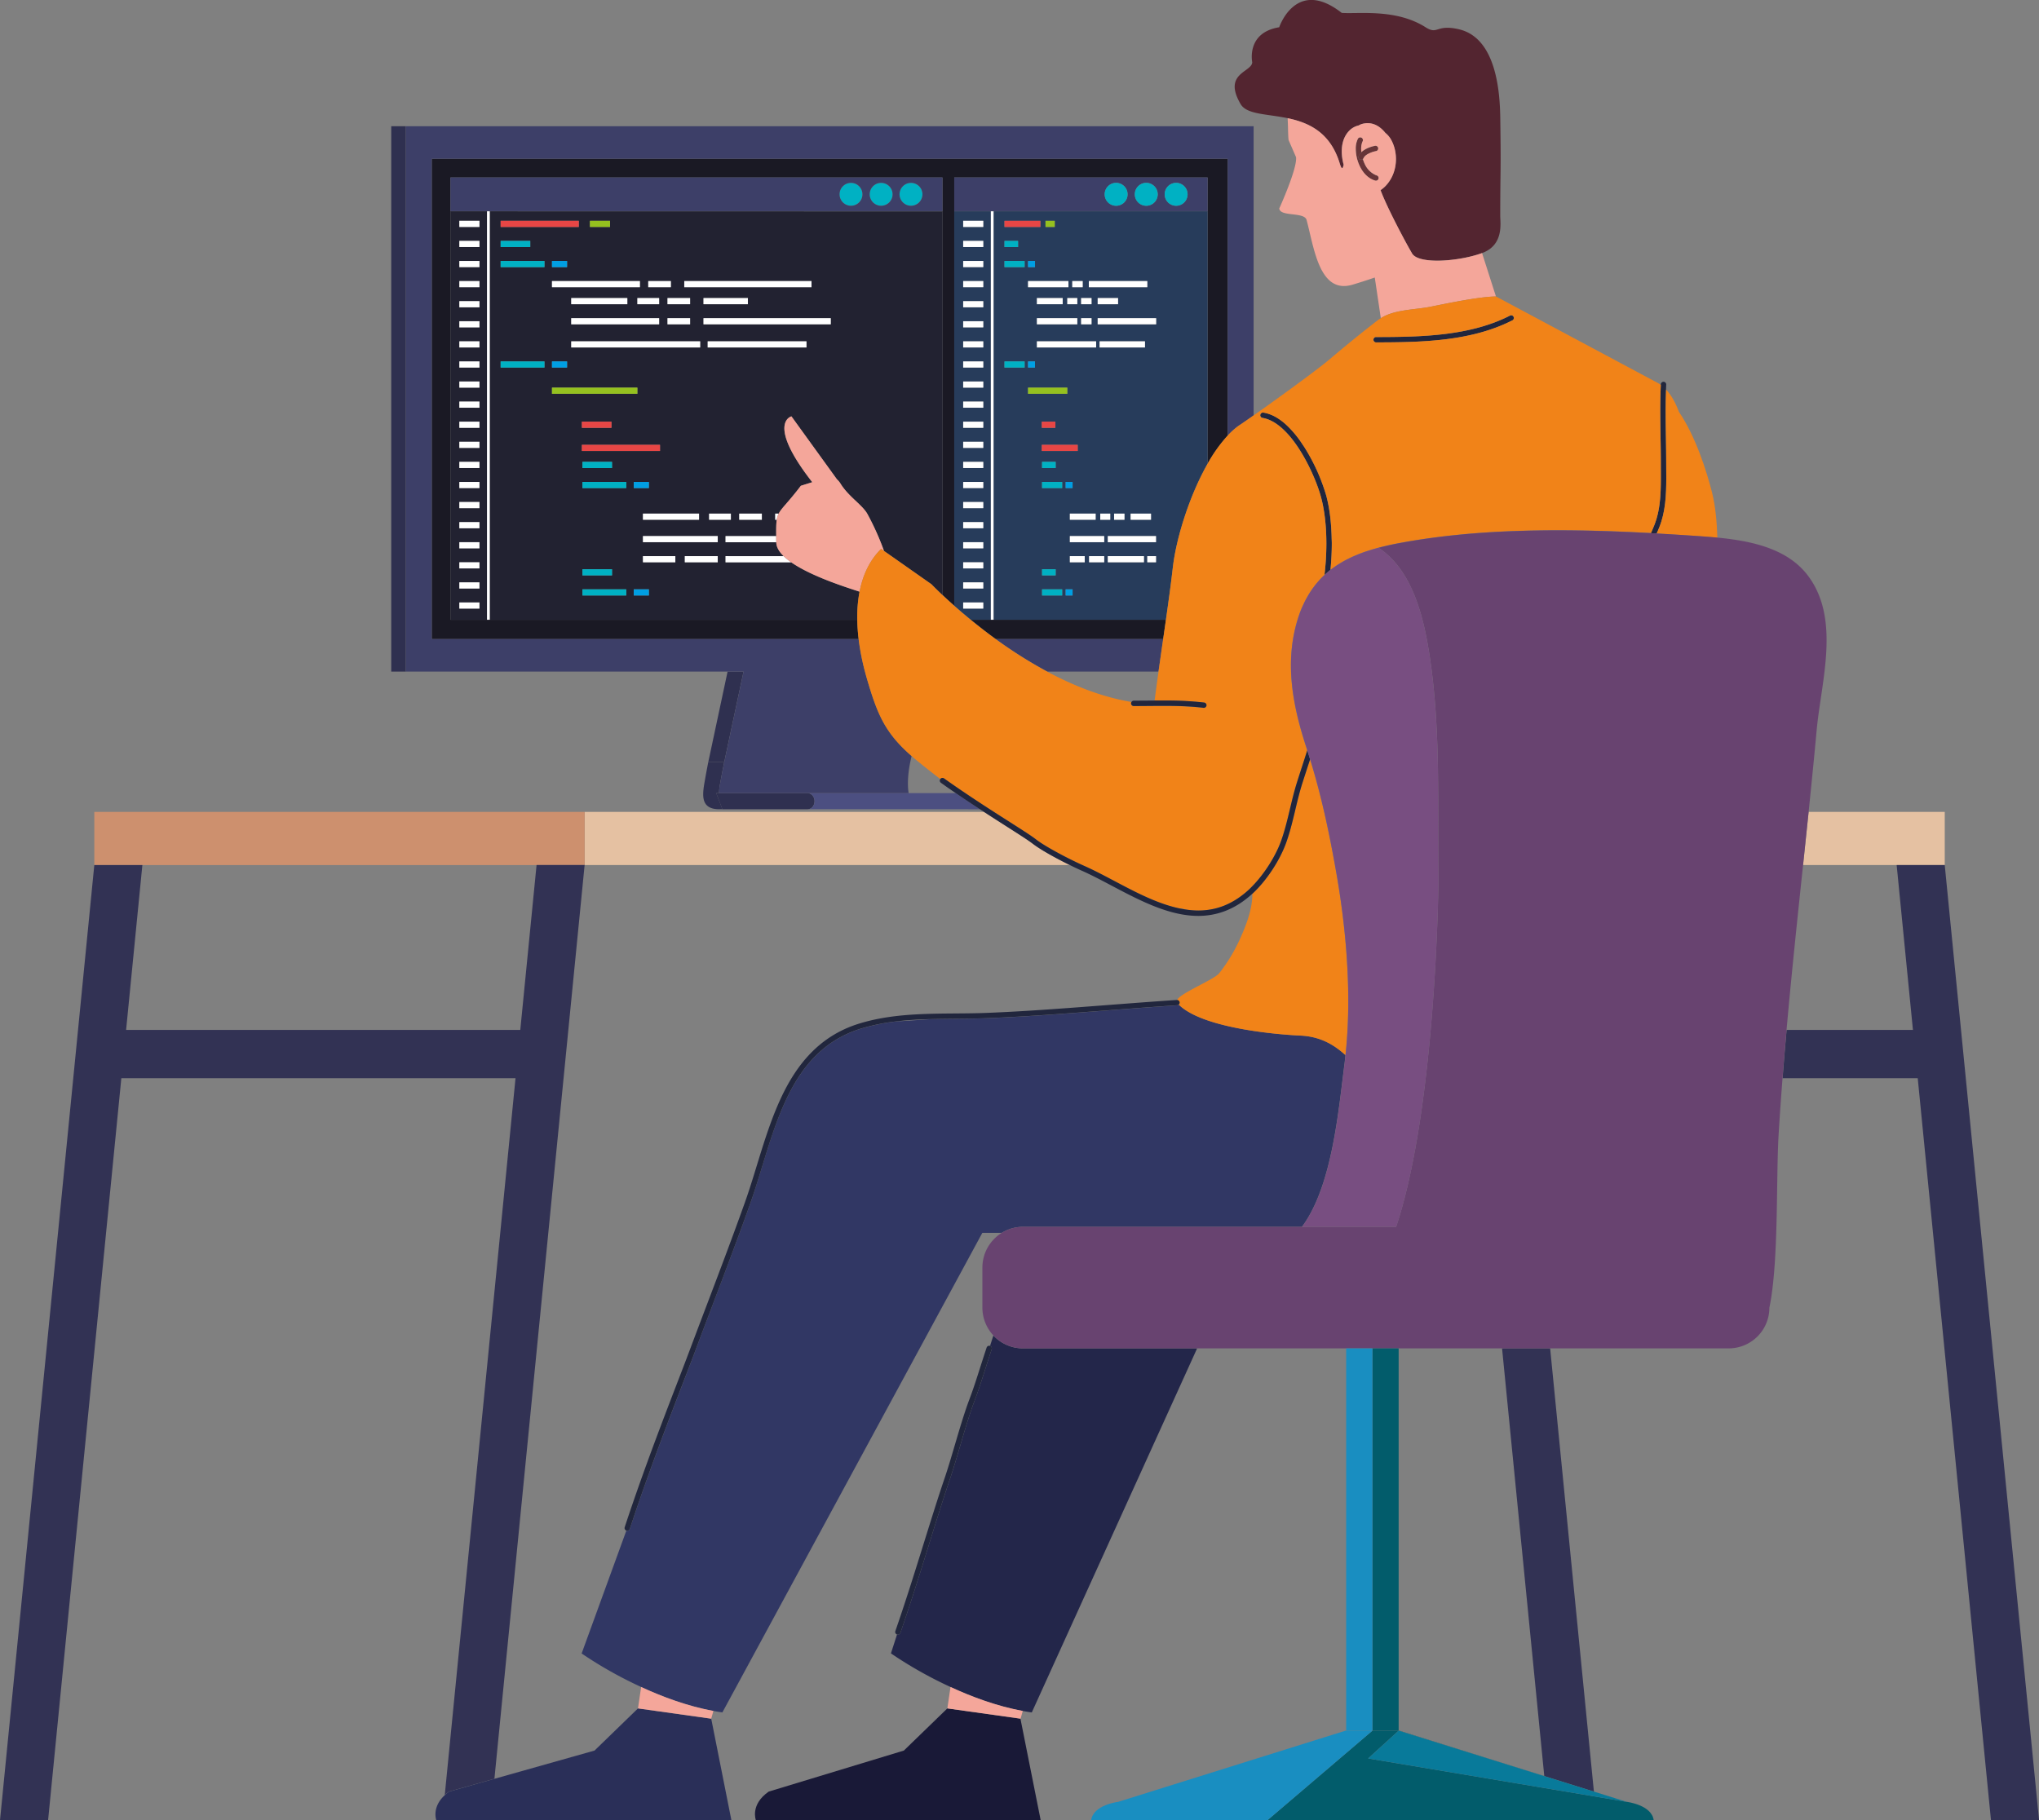
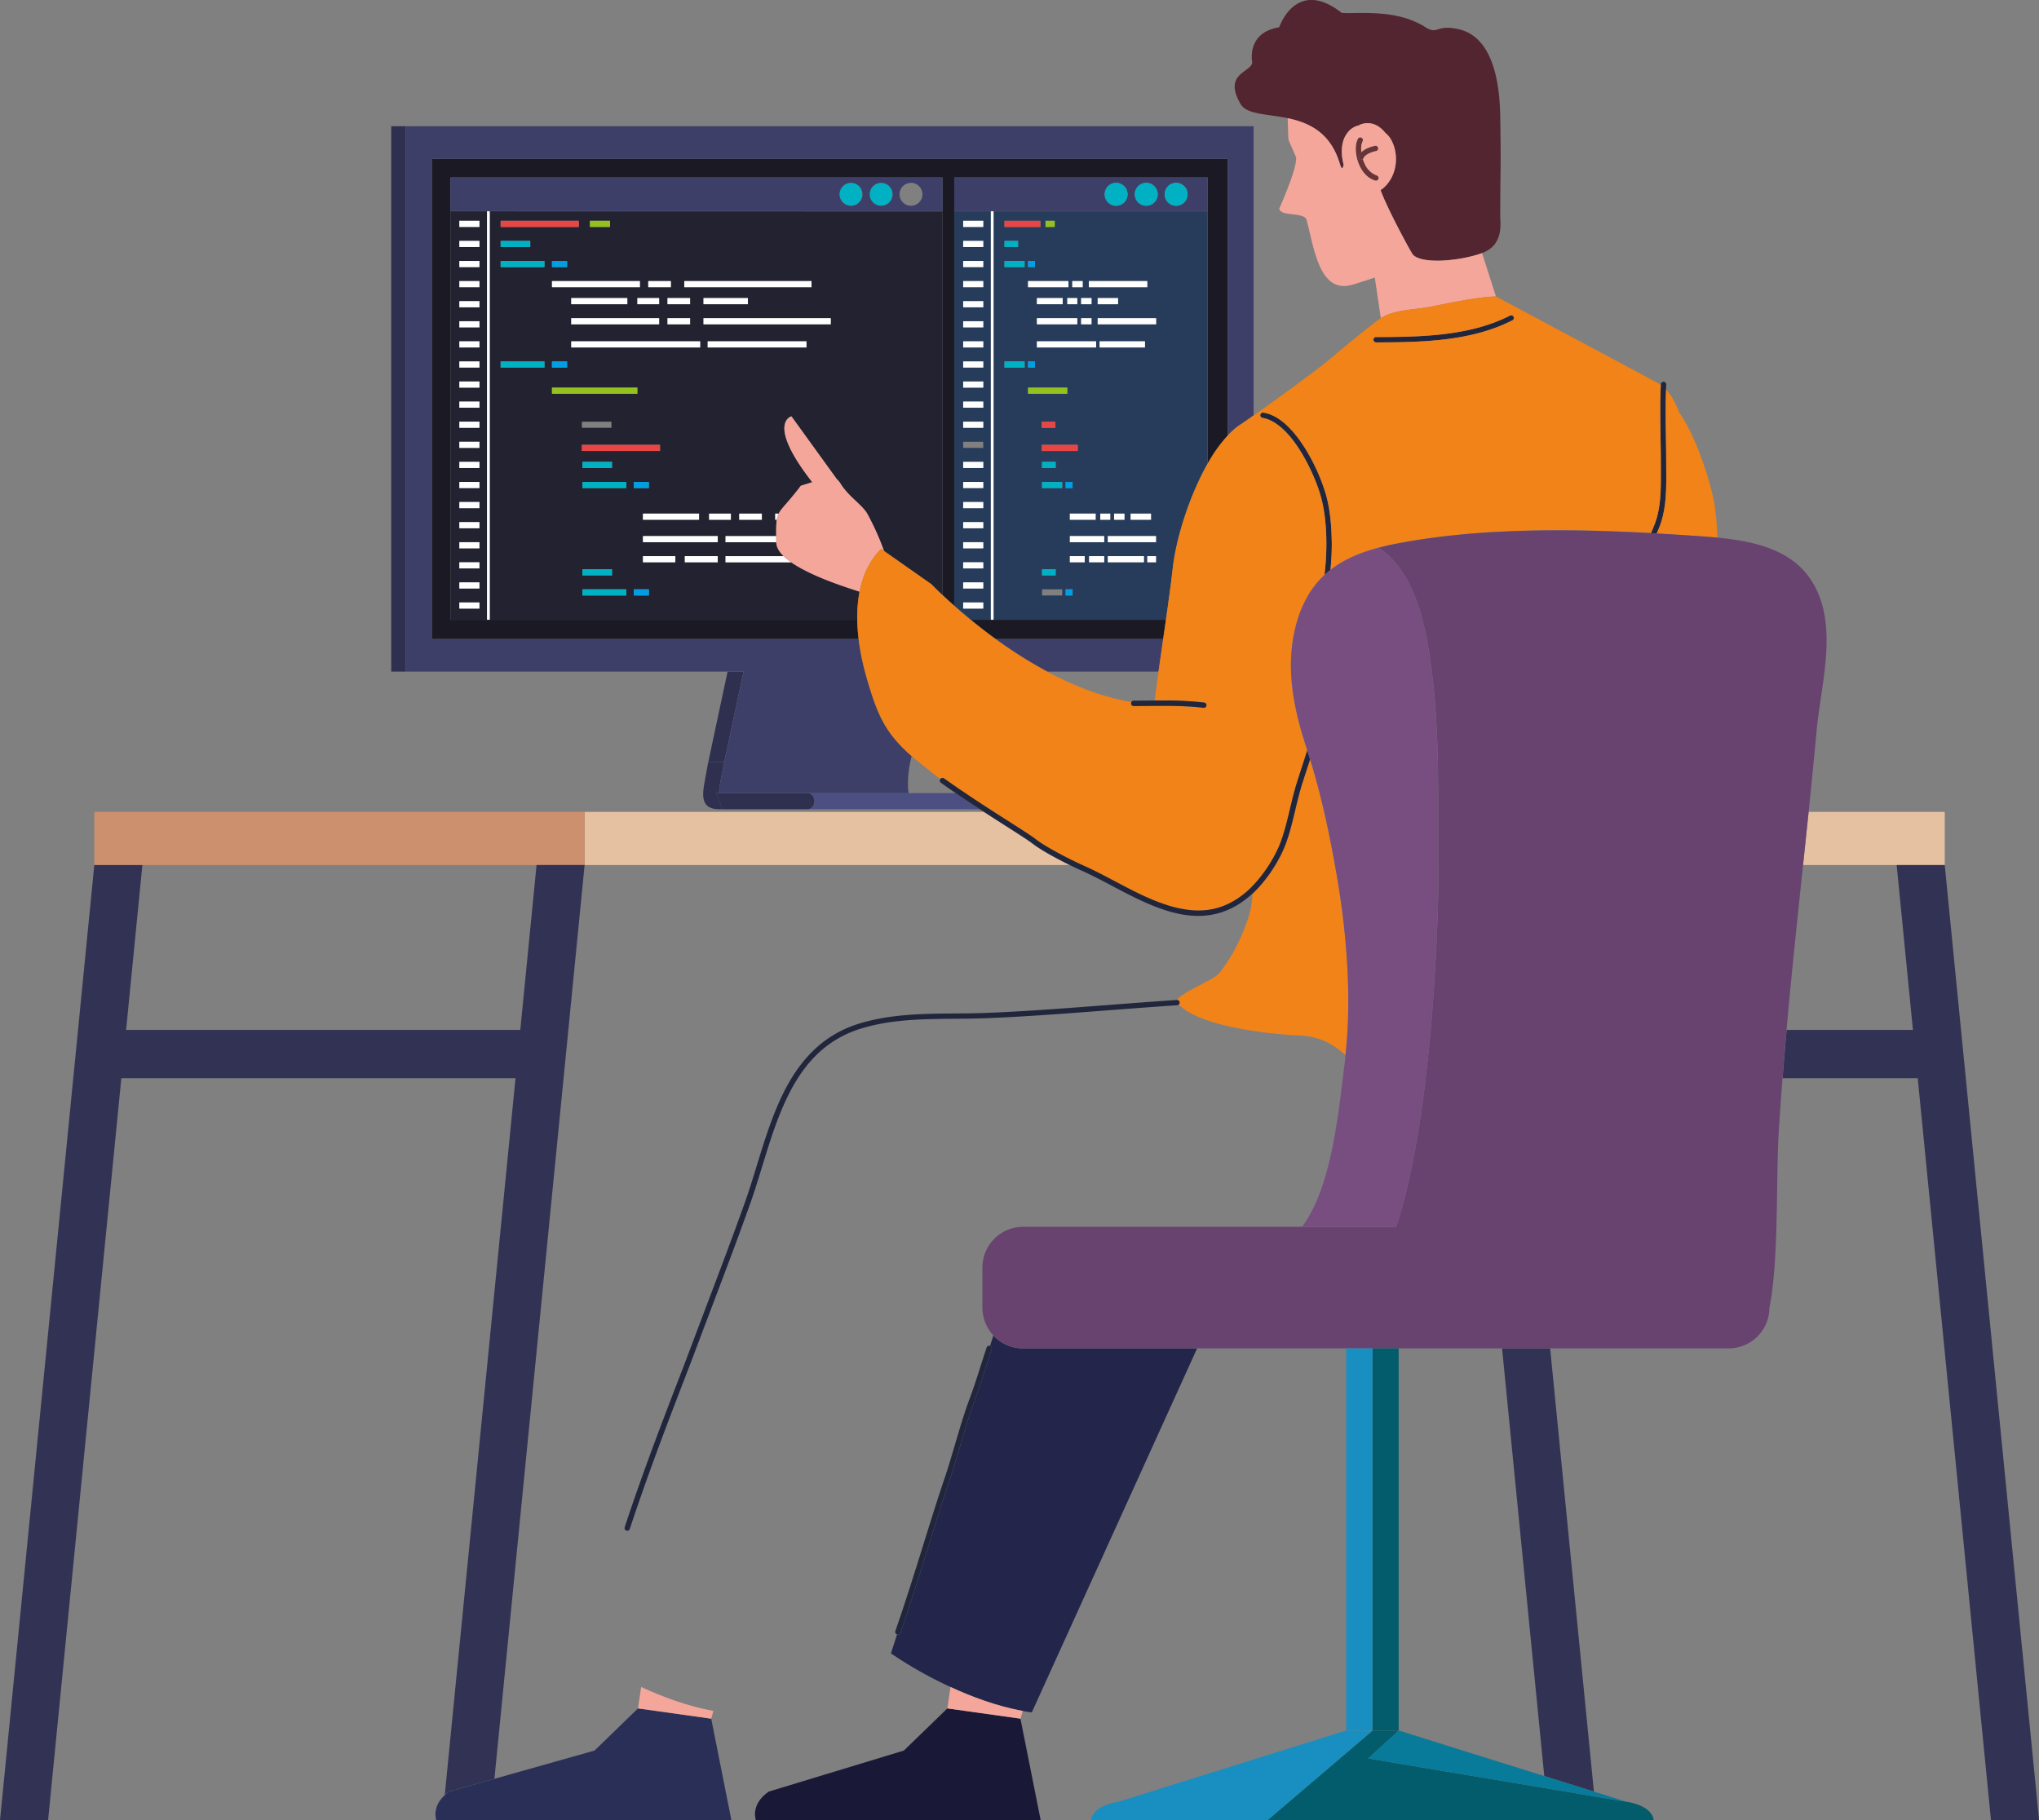
<svg xmlns="http://www.w3.org/2000/svg" viewBox="0 0 1711.1 1527.91">
  <rect x="0" y="0" width="1711.1" height="1527.91" fill="#808080" stroke="none" />
  <defs>
    <style>.cls-1{fill:none;}.cls-2{fill:#2f3050;}.cls-3{fill:#1a1924;}.cls-4{fill:#4c4f81;}.cls-5{fill:#222231;}.cls-6{fill:#fff;}.cls-7{fill:#00b1c3;}.cls-8{fill:#e74645;}.cls-9{fill:#009fe3;}.cls-10{fill:#95c11f;}.cls-11{fill:#273c5b;}.cls-12{fill:#3d3f68;}.cls-13{fill:#e5c1a2;}.cls-14{fill:#cd906e;}.cls-15{fill:#323254;}.cls-16{fill:#191937;}.cls-17{fill:#23264a;}.cls-18{fill:#2a2f58;}.cls-19{fill:#313764;}.cls-20{fill:#532530;}.cls-21{fill:#673438;}.cls-22{fill:#21263d;}.cls-23{fill:#f4a69a;}.cls-24{fill:#f18318;}.cls-25{fill:#684370;}.cls-26{fill:#784e81;}.cls-27{fill:#025c6b;}.cls-28{fill:#198ec1;}.cls-29{fill:#087a9a;}</style>
  </defs>
  <g id="Layer_2" data-name="Layer 2">
    <g id="Capa_1" data-name="Capa 1">
      <path class="cls-1" d="M755.82,857.15l24.45-1.63c-8.85.25-17.67.73-26.37,1.69C754.55,857.2,755.16,857.15,755.82,857.15Z" />
      <path class="cls-1" d="M1513.11,726.11c-4.86,46.11-9.75,92.2-13.86,138.37h106l-13.66-138.37Z" />
      <polygon class="cls-1" points="1174.27 1452.7 1295.94 1490.79 1260.51 1131.8 1173.73 1131.8 1173.73 1452.7 1174.27 1452.7" />
      <polygon class="cls-1" points="105.83 864.48 436.63 864.48 450.28 726.12 119.48 726.12 105.83 864.48" />
      <path class="cls-1" d="M524.21,1281.9c19.58-59.45,43.15-118,54-147.12,15.69-41.93,32-83.76,47-125.86,9.75-27.31,17.08-59.43,30.2-87.41s32.22-52,65.4-62.28c34.42-10.67,71.37-7.71,106.09-9,47.71-1.76,104.58-7.13,160.6-10.88.05,0,.08,0,.13,0,3.45-6.19,31.18-17.07,35.48-22.49a138.33,138.33,0,0,0,17.27-28.45c5.15-11.3,10.7-25.31,10.52-38.22-14.59,13.4-30,18.61-45.39,18.59-17.18,0-34.22-6.31-50.68-14.16s-32.38-17.3-47.15-23.84c-2.71-1.19-6.16-2.82-9.92-4.68H490.63l-75.7,767,84-23.71L535.39,1434l2.65-18a346.08,346.08,0,0,1-50-28.21l37.51-103.09A2.26,2.26,0,0,1,524.21,1281.9Z" />
      <path class="cls-1" d="M951.44,588.17c5.74,0,11.61-.06,17.46-.11q1.59-12.25,3.3-24.35H878.82c21.91,11.76,46,21.38,70.77,25.49A2.2,2.2,0,0,1,951.44,588.17Z" />
      <path class="cls-1" d="M765,634.52l-1.12,5.22s-3.27,14.49-1.34,26H802c-4.13-2.83-8.3-5.73-12.44-8.68a2.25,2.25,0,0,1-.53-3.15s0,0,.06-.06c-7.08-5.39-14-10.89-20.84-16.51C767.13,636.38,766.06,635.45,765,634.52Z" />
      <path class="cls-1" d="M988.82,762.27c2.22.5,4.44.89,6.65,1.21-1.08-.27-2.13-.57-3.15-.92C991.15,762.49,990,762.42,988.82,762.27Z" />
      <rect class="cls-2" x="328.32" y="105.94" width="12.25" height="457.77" />
      <path class="cls-3" d="M978.43,520.2H814.6c6.28,5.16,13.33,10.65,21,16.22H976.11C976.9,530.93,977.67,525.54,978.43,520.2Z" />
      <path class="cls-3" d="M411,520.2H378V177.38H790.9v322c2.74,2.59,6.06,5.63,9.88,9V177.38h212.63V389.22a124.4,124.4,0,0,1,16.91-23.69V133.24h-668V536.42H720.57a157,157,0,0,1-1.14-16.22ZM800.78,149h212.63v28.29H800.78ZM378,149H790.9v28.29H378Z" />
      <polygon class="cls-2" points="623.97 563.71 610.58 563.71 594.36 639.74 607.75 639.74 623.97 563.71" />
      <path class="cls-2" d="M603.42,665.74a39.57,39.57,0,0,1,.58-6.24c1.4-8.13,3.75-19.76,3.75-19.76H594.36s-1.5,7.64-2.69,14.42c-2.06,11.78-4.84,25.1,12,25.1h2.56l-5.14-13.52Z" />
      <path class="cls-2" d="M683.57,672.5c0-3.74-2.57-6.76-5.74-6.76H601.05l5.14,13.52h71.64C681,679.26,683.57,676.24,683.57,672.5Z" />
      <path class="cls-4" d="M762.53,665.74h-84.7c3.17,0,5.74,3,5.74,6.76s-2.57,6.76-5.74,6.76H822.31C815.8,675,809,670.49,802,665.74Z" />
      <path class="cls-5" d="M411,177.38V520.2H719.43a114.26,114.26,0,0,1,1.89-23.56C712.64,493.71,681.6,484.29,664,472H608.87v-5.16h48.74c-3.78-3.68-6.11-7.55-6.17-11.55v-.15H608.87V450h42.51c-.07-6.45,0-10.57.46-13.7h-1.28v-5.15h2.91c2.46-4.79,7.68-9,18.6-23.35l9.58-3c-39-49.87-17.49-55.26-17.49-55.26l38.15,52.78a17.48,17.48,0,0,1,3.29,4.08c6.85,10.8,18.08,17.47,22.28,25a222.58,222.58,0,0,1,13.91,31l39.88,28s3.3,3.46,9.23,9.05v-322Zm163.26,58.55H681v5.14H574.22Zm53.39,14.27v5.16H590.37V250.2ZM539.56,431.11h47.07v5.15H539.56Zm-7.7-21.43v-5.15h12.65v5.15Zm21.28-142.61v5.15H479.37v-5.15Zm-73.77-11.71V250.2h47.08v5.16Zm55.5,0V250.2h18.27v5.16Zm52.7,31.14v5.15H479.37V286.5Zm-8.44-19.43v5.15h-19v-5.15Zm-19-11.71V250.2h19v5.16ZM544,235.93h19v5.14H544Zm-7,5.14H463.21v-5.14H537Zm-61.11,62.3v5.15H463.21v-5.15Zm-12.66-79.16v-5.15h12.66v5.15Zm31.85-38.87h16.87v5.15H495.06Zm-74.93,0H485.7v5.15H420.13Zm0,16.86H445v5.15H420.13ZM456.9,308.52H420.13v-5.15H456.9Zm0-84.31H420.13v-5.15H456.9Zm6.31,101.16h71.66v5.16H463.21Zm49.91,28.57v5.16H488.31v-5.16Zm-24.81,19.44h65.56v5.15H488.31Zm25.28,14.29v5.15H488.78v-5.15Zm-24.81,90.15h24.81V483H488.78Zm36.76,22H488.78v-5.15h36.76Zm0-90.15H488.78v-5.15h36.76Zm19,90.15H531.86v-5.15h12.65ZM566.73,472H539.56v-5.16h27.17Zm35.59,0H574.69v-5.16h27.63Zm0-16.86H539.56V450h62.76Zm11-18.85H595.07v-5.15h18.26Zm26,0h-19v-5.15h19Zm37.46-144.61h-82.9V286.5h82.9Zm20.38-19.43H590.37v-5.15H697.16Z" />
      <path class="cls-5" d="M378,177.38V520.2H408.7V177.38Zm24.37,333.46H385.48v-5.15h16.86Zm0-16.86H385.48v-5.15h16.86Zm0-16.86H385.48V472h16.86Zm0-16.86H385.48v-5.15h16.86Zm0-16.86H385.48v-5.15h16.86Zm0-16.86H385.48v-5.16h16.86Zm0-16.86H385.48v-5.15h16.86Zm0-16.86H385.48v-5.15h16.86Zm0-16.86H385.48v-5.15h16.86Zm0-16.86H385.48v-5.16h16.86Zm0-16.86H385.48v-5.16h16.86Zm0-16.87H385.48v-5.15h16.86Zm0-16.85H385.48v-5.15h16.86Zm0-16.87H385.48V286.5h16.86Zm0-16.86H385.48v-5.15h16.86Zm0-16.86H385.48v-5.14h16.86Zm0-16.86H385.48v-5.14h16.86Zm0-16.86H385.48v-5.15h16.86Zm0-16.86H385.48V202.2h16.86Zm0-16.86H385.48v-5.15h16.86Z" />
      <rect class="cls-6" x="408.7" y="177.38" width="2.26" height="342.83" />
      <path class="cls-7" d="M714.11,153.49a9.61,9.61,0,1,0,9.6,9.6A9.6,9.6,0,0,0,714.11,153.49Z" />
      <path class="cls-7" d="M739.4,153.49a9.61,9.61,0,1,0,9.61,9.6A9.6,9.6,0,0,0,739.4,153.49Z" />
-       <path class="cls-7" d="M764.46,153.49a9.61,9.61,0,1,0,9.61,9.6A9.6,9.6,0,0,0,764.46,153.49Z" />
      <rect class="cls-6" x="385.48" y="185.34" width="16.86" height="5.15" />
      <rect class="cls-6" x="385.48" y="202.2" width="16.86" height="5.15" />
      <rect class="cls-6" x="385.48" y="219.06" width="16.86" height="5.15" />
      <rect class="cls-6" x="385.48" y="235.93" width="16.86" height="5.14" />
      <rect class="cls-6" x="385.48" y="252.79" width="16.86" height="5.15" />
      <rect class="cls-6" x="385.48" y="269.64" width="16.86" height="5.15" />
      <rect class="cls-6" x="385.48" y="286.5" width="16.86" height="5.15" />
      <rect class="cls-6" x="385.48" y="303.37" width="16.86" height="5.15" />
      <rect class="cls-6" x="385.48" y="320.22" width="16.86" height="5.15" />
      <rect class="cls-6" x="385.48" y="337.08" width="16.86" height="5.15" />
      <rect class="cls-6" x="385.48" y="353.94" width="16.86" height="5.15" />
      <rect class="cls-6" x="385.48" y="370.81" width="16.86" height="5.15" />
      <rect class="cls-6" x="385.48" y="387.67" width="16.86" height="5.16" />
      <rect class="cls-6" x="385.48" y="404.53" width="16.86" height="5.15" />
      <rect class="cls-6" x="385.48" y="421.38" width="16.86" height="5.15" />
      <rect class="cls-6" x="385.48" y="438.25" width="16.86" height="5.16" />
      <rect class="cls-6" x="385.48" y="455.11" width="16.86" height="5.15" />
      <rect class="cls-6" x="385.48" y="471.97" width="16.86" height="5.15" />
      <rect class="cls-6" x="385.48" y="488.83" width="16.86" height="5.16" />
      <rect class="cls-6" x="385.48" y="505.69" width="16.86" height="5.15" />
      <rect class="cls-8" x="420.13" y="185.34" width="65.57" height="5.15" />
      <rect class="cls-8" x="488.31" y="373.38" width="65.56" height="5.15" />
-       <rect class="cls-8" x="488.31" y="353.94" width="24.82" height="5.15" />
      <rect class="cls-7" x="420.13" y="202.2" width="24.83" height="5.15" />
      <rect class="cls-7" x="420.13" y="219.06" width="36.77" height="5.15" />
      <rect class="cls-9" x="463.21" y="219.06" width="12.65" height="5.15" />
      <rect class="cls-7" x="488.78" y="387.67" width="24.82" height="5.16" />
      <rect class="cls-7" x="488.78" y="404.53" width="36.76" height="5.15" />
      <rect class="cls-9" x="531.86" y="404.53" width="12.65" height="5.15" />
      <rect class="cls-7" x="488.78" y="477.82" width="24.82" height="5.15" />
      <rect class="cls-7" x="488.78" y="494.68" width="36.76" height="5.15" />
      <rect class="cls-9" x="531.86" y="494.68" width="12.65" height="5.15" />
      <rect class="cls-7" x="420.13" y="303.37" width="36.77" height="5.15" />
      <rect class="cls-9" x="463.21" y="303.37" width="12.65" height="5.15" />
      <rect class="cls-10" x="495.06" y="185.34" width="16.87" height="5.15" />
      <rect class="cls-10" x="463.21" y="325.37" width="71.66" height="5.16" />
      <rect class="cls-6" x="463.21" y="235.93" width="73.77" height="5.14" />
      <rect class="cls-6" x="574.22" y="235.93" width="106.79" height="5.14" />
      <rect class="cls-6" x="544.01" y="235.93" width="18.96" height="5.14" />
      <rect class="cls-6" x="479.37" y="267.07" width="73.77" height="5.15" />
      <rect class="cls-6" x="590.37" y="267.07" width="106.79" height="5.15" />
      <rect class="cls-6" x="560.16" y="267.07" width="18.96" height="5.15" />
      <rect class="cls-6" x="479.37" y="250.2" width="47.07" height="5.15" />
      <rect class="cls-6" x="534.87" y="250.2" width="18.27" height="5.15" />
      <rect class="cls-6" x="590.37" y="250.2" width="37.23" height="5.15" />
      <rect class="cls-6" x="560.16" y="250.2" width="18.96" height="5.15" />
      <rect class="cls-6" x="479.37" y="286.5" width="108.19" height="5.15" />
      <rect class="cls-6" x="593.88" y="286.5" width="82.9" height="5.15" />
      <rect class="cls-6" x="539.56" y="431.11" width="47.07" height="5.15" />
      <rect class="cls-6" x="595.07" y="431.11" width="18.26" height="5.15" />
      <path class="cls-6" d="M650.56,431.11v5.15h1.28a16.65,16.65,0,0,1,1.63-5.15Z" />
      <rect class="cls-6" x="620.36" y="431.11" width="18.97" height="5.15" />
      <rect class="cls-6" x="539.56" y="449.96" width="62.76" height="5.15" />
      <path class="cls-6" d="M608.87,450v5.15h42.57c0-1.87,0-3.58-.06-5.15Z" />
      <rect class="cls-6" x="539.56" y="466.81" width="27.17" height="5.15" />
      <rect class="cls-6" x="574.69" y="466.81" width="27.63" height="5.15" />
      <path class="cls-6" d="M608.87,466.81V472H664a49.52,49.52,0,0,1-6.34-5.16Z" />
      <path class="cls-11" d="M978.43,520.2c2.19-15.35,4.21-30.08,5.77-43.74,2.8-24.58,13.87-60.21,29.21-87.24V177.38H833.77V520.2ZM895.66,325.37v5.16H862.73v-5.16Zm-32.93-16.85v-5.15h5.82v5.15Zm41.32-41.45v5.15H870.16v-5.15Zm-33.89-11.71V250.2h21.62v5.16Zm25.5,0V250.2h8.39v5.16Zm24.2,31.14v5.15h-49.7V286.5ZM916,267.07v5.15h-8.72v-5.15Zm-8.72-11.71V250.2H916v5.16Zm-9.46,175.75h21.63v5.15H897.81Zm-3.54-21.43v-5.15h5.82v5.15Zm-8.61-55.74v5.16h-11.4v-5.16Zm-11.4,19.44h30.12v5.15H874.26Zm11.62,14.29v5.15h-11.4v-5.15Zm-11.4,90.15h11.4V483h-11.4Zm16.88,22H874.48v-5.15h16.88Zm0-90.15H874.48v-5.15h16.88Zm8.73,90.15h-5.82v-5.15h5.82ZM910.29,472H897.81v-5.16h12.48Zm16.35,0H914v-5.16h12.69Zm0-16.86H897.81V450h28.83Zm34.21-163.46H922.77V286.5h38.08Zm5.06,139.46v5.15H948.8v-5.15Zm-22.27,0v5.15h-8.71v-5.15Zm-11.94,0v5.15h-8.39v-5.15ZM960,472H929.65v-5.16H960Zm10.13,0h-7.32v-5.16h7.32Zm0-16.86H929.65V450h40.46Zm.1-182.89H921.16v-5.15h49.05Zm-49.05-16.86V250.2h17.1v5.16Zm-7.43-19.43h49.06v5.14H913.73Zm-13.89,0h8.73v5.14h-8.73Zm-3.22,5.14H862.73v-5.14h33.89Zm-33.89-16.86v-5.15h5.82v5.15Zm14.64-38.87h7.75v5.15h-7.75Zm-34.43,0h30.12v5.15H842.94Zm0,16.86h11.4v5.15h-11.4Zm0,16.86h16.89v5.15H842.94Zm0,84.31h16.89v5.15H842.94Z" />
      <path class="cls-11" d="M831.51,177.38H800.78V508.44c4.06,3.6,8.68,7.55,13.82,11.76h16.91Zm-6.37,333.46H808.29v-5.15h16.85Zm0-16.86H808.29v-5.15h16.85Zm0-16.86H808.29V472h16.85Zm0-16.86H808.29v-5.15h16.85Zm0-16.86H808.29v-5.15h16.85Zm0-16.86H808.29v-5.16h16.85Zm0-16.86H808.29v-5.15h16.85Zm0-16.86H808.29v-5.15h16.85Zm0-16.86H808.29v-5.15h16.85Zm0-16.86H808.29v-5.16h16.85Zm0-16.86H808.29v-5.16h16.85Zm0-16.87H808.29v-5.15h16.85Zm0-16.85H808.29v-5.15h16.85Zm0-16.87H808.29V286.5h16.85Zm0-16.86H808.29v-5.15h16.85Zm0-16.86H808.29v-5.14h16.85Zm0-16.86H808.29v-5.14h16.85Zm0-16.86H808.29v-5.15h16.85Zm0-16.86H808.29V202.2h16.85Zm0-16.86H808.29v-5.15h16.85Z" />
      <rect class="cls-6" x="831.51" y="177.38" width="2.26" height="342.83" />
      <path class="cls-12" d="M878.82,563.71H972.2c1.3-9.23,2.61-18.35,3.91-27.29H835.6A378.26,378.26,0,0,0,878.82,563.71Z" />
      <path class="cls-12" d="M340.79,105.94h-.21V563.71H624l-16.22,76S605.4,651.37,604,659.5a39.57,39.57,0,0,0-.58,6.24H762.53c-1.93-11.51,1.34-26,1.34-26l1.12-5.22c-22.65-19.69-28.87-35.6-37.53-65.09-.55-1.89-1.06-3.8-1.57-5.72a201.4,201.4,0,0,1-5.32-27.29H362.3V133.24h668V365.53a63.48,63.48,0,0,1,8.55-7.77c3.05-2,7.7-5.24,13.17-9.09V105.94Z" />
      <path class="cls-12" d="M378,177.24H790.9V149H378Zm386.49-23.75a9.61,9.61,0,1,1-9.6,9.6A9.61,9.61,0,0,1,764.46,153.49Zm-25.06,0a9.61,9.61,0,1,1-9.6,9.6A9.61,9.61,0,0,1,739.4,153.49Zm-25.29,0a9.61,9.61,0,1,1-9.6,9.6A9.6,9.6,0,0,1,714.11,153.49Z" />
      <path class="cls-12" d="M800.78,177.24h212.63V149H800.78ZM987,153.49a9.61,9.61,0,1,1-9.61,9.6A9.6,9.6,0,0,1,987,153.49Zm-25.06,0a9.61,9.61,0,1,1-9.6,9.6A9.6,9.6,0,0,1,961.91,153.49Zm-25.29,0a9.61,9.61,0,1,1-9.6,9.6A9.6,9.6,0,0,1,936.62,153.49Z" />
      <path class="cls-7" d="M936.62,153.49a9.61,9.61,0,1,0,9.6,9.6A9.6,9.6,0,0,0,936.62,153.49Z" />
      <path class="cls-7" d="M961.91,153.49a9.61,9.61,0,1,0,9.6,9.6A9.6,9.6,0,0,0,961.91,153.49Z" />
      <path class="cls-7" d="M987,153.49a9.61,9.61,0,1,0,9.6,9.6A9.61,9.61,0,0,0,987,153.49Z" />
      <rect class="cls-6" x="808.29" y="185.34" width="16.86" height="5.15" />
      <rect class="cls-6" x="808.29" y="202.2" width="16.86" height="5.15" />
      <rect class="cls-6" x="808.29" y="219.06" width="16.86" height="5.15" />
      <rect class="cls-6" x="808.29" y="235.93" width="16.86" height="5.14" />
      <rect class="cls-6" x="808.29" y="252.79" width="16.86" height="5.15" />
      <rect class="cls-6" x="808.29" y="269.64" width="16.86" height="5.15" />
      <rect class="cls-6" x="808.29" y="286.5" width="16.86" height="5.15" />
      <rect class="cls-6" x="808.29" y="303.37" width="16.86" height="5.15" />
      <rect class="cls-6" x="808.29" y="320.22" width="16.86" height="5.15" />
      <rect class="cls-6" x="808.29" y="337.08" width="16.86" height="5.15" />
      <rect class="cls-6" x="808.29" y="353.94" width="16.86" height="5.15" />
-       <rect class="cls-6" x="808.29" y="370.81" width="16.86" height="5.15" />
      <rect class="cls-6" x="808.29" y="387.67" width="16.86" height="5.16" />
      <rect class="cls-6" x="808.29" y="404.53" width="16.86" height="5.15" />
      <rect class="cls-6" x="808.29" y="421.38" width="16.86" height="5.15" />
      <rect class="cls-6" x="808.29" y="438.25" width="16.86" height="5.16" />
      <rect class="cls-6" x="808.29" y="455.11" width="16.86" height="5.15" />
      <rect class="cls-6" x="808.29" y="471.97" width="16.86" height="5.15" />
      <rect class="cls-6" x="808.29" y="488.83" width="16.86" height="5.16" />
      <rect class="cls-6" x="808.29" y="505.69" width="16.86" height="5.15" />
      <rect class="cls-8" x="842.94" y="185.34" width="30.12" height="5.15" />
      <rect class="cls-8" x="874.26" y="373.38" width="30.13" height="5.15" />
      <rect class="cls-8" x="874.26" y="353.94" width="11.41" height="5.15" />
      <rect class="cls-7" x="842.94" y="202.2" width="11.41" height="5.15" />
      <rect class="cls-7" x="842.94" y="219.06" width="16.89" height="5.15" />
      <rect class="cls-9" x="862.73" y="219.06" width="5.81" height="5.15" />
      <rect class="cls-7" x="874.48" y="387.67" width="11.4" height="5.16" />
      <rect class="cls-7" x="874.48" y="404.53" width="16.89" height="5.15" />
      <rect class="cls-9" x="894.27" y="404.53" width="5.81" height="5.15" />
      <rect class="cls-7" x="874.48" y="477.82" width="11.4" height="5.15" />
-       <rect class="cls-7" x="874.48" y="494.68" width="16.89" height="5.15" />
      <rect class="cls-9" x="894.27" y="494.68" width="5.81" height="5.15" />
      <rect class="cls-7" x="842.94" y="303.37" width="16.89" height="5.15" />
      <rect class="cls-9" x="862.73" y="303.37" width="5.81" height="5.15" />
      <rect class="cls-10" x="877.37" y="185.34" width="7.75" height="5.15" />
      <rect class="cls-10" x="862.73" y="325.37" width="32.93" height="5.16" />
      <rect class="cls-6" x="862.73" y="235.93" width="33.89" height="5.14" />
      <rect class="cls-6" x="913.73" y="235.93" width="49.06" height="5.14" />
      <rect class="cls-6" x="899.84" y="235.93" width="8.72" height="5.14" />
      <rect class="cls-6" x="870.16" y="267.07" width="33.89" height="5.15" />
      <rect class="cls-6" x="921.16" y="267.07" width="49.05" height="5.15" />
      <rect class="cls-6" x="907.27" y="267.07" width="8.72" height="5.15" />
      <rect class="cls-6" x="870.16" y="250.2" width="21.63" height="5.15" />
      <rect class="cls-6" x="895.66" y="250.2" width="8.39" height="5.15" />
      <rect class="cls-6" x="921.16" y="250.2" width="17.1" height="5.15" />
      <rect class="cls-6" x="907.27" y="250.2" width="8.72" height="5.15" />
      <rect class="cls-6" x="870.16" y="286.5" width="49.7" height="5.15" />
      <rect class="cls-6" x="922.77" y="286.5" width="38.08" height="5.15" />
      <rect class="cls-6" x="897.81" y="431.11" width="21.63" height="5.15" />
      <rect class="cls-6" x="923.31" y="431.11" width="8.39" height="5.15" />
      <rect class="cls-6" x="948.8" y="431.11" width="17.11" height="5.15" />
      <rect class="cls-6" x="934.93" y="431.11" width="8.71" height="5.15" />
      <rect class="cls-6" x="897.81" y="449.96" width="28.83" height="5.15" />
      <rect class="cls-6" x="929.65" y="449.96" width="40.45" height="5.15" />
      <rect class="cls-6" x="897.81" y="466.81" width="12.48" height="5.15" />
      <rect class="cls-6" x="913.95" y="466.81" width="12.69" height="5.15" />
      <rect class="cls-6" x="962.79" y="466.81" width="7.32" height="5.15" />
      <rect class="cls-6" x="929.65" y="466.81" width="30.33" height="5.15" />
      <path class="cls-13" d="M866.55,708.1c-4.2-3.28-15.14-10.15-29.1-19.06-3.7-2.37-7.64-4.9-11.71-7.55H490.63v44.62H897.79c-3.51-1.72-7.29-3.65-11.06-5.67C878.91,716.24,871.27,711.77,866.55,708.1Z" />
      <path class="cls-13" d="M1517.77,681.49q-2.31,22.32-4.66,44.62H1632V681.49Z" />
      <polygon class="cls-14" points="450.28 726.12 490.63 726.12 490.63 681.49 79.14 681.49 79.14 726.12 119.48 726.12 450.28 726.12" />
      <path class="cls-15" d="M1632,726.11h-40.35l13.66,138.37h-106q-1.82,20.25-3.37,40.53h113.39l61.48,622.9h40.35Z" />
      <polygon class="cls-15" points="1260.51 1131.8 1295.94 1490.79 1337.58 1503.83 1300.86 1131.8 1260.51 1131.8" />
      <path class="cls-15" d="M436.62,864.48H105.83l13.65-138.37H79.14L0,1527.91H40.35L101.83,905H432.62l-59.39,601.78a34.15,34.15,0,0,1,3.68-3l38-10.74,75.7-767H450.28Z" />
      <path class="cls-16" d="M758.52,1469.38l-113.43,34.45c-15.85,11-10.75,24.08-10.75,24.08h239l-17-85.29L795,1434Z" />
      <path class="cls-17" d="M833.63,1121l-2.81,8.72a2.25,2.25,0,0,1,1.4,2.84c-7.09,21.43-9.19,29.46-14.68,44-6.93,18.37-14,46.32-20.43,65.13-12.49,36.71-26.07,84.43-41.5,128.84a2.26,2.26,0,0,1-2.83,1.4l-5.12,15.89a345.88,345.88,0,0,0,50,28.21c17.84,8.26,38.92,16.12,60.62,20.11q3.78.7,7.58,1.25l138.74-305.58h-146A34,34,0,0,1,833.63,1121Z" />
      <path class="cls-18" d="M498.93,1469.38l-84,23.71-38,10.74a34.15,34.15,0,0,0-3.68,3c-11.25,10.27-7.07,21.12-7.07,21.12H613.8l-16.95-85.29L535.39,1434Z" />
-       <path class="cls-19" d="M1091.4,869.24c-16.43-.75-81.71-5.58-102.19-26a2.18,2.18,0,0,1-1.38.64C931.89,847.61,875,853,827.1,854.74c-15.46.56-31.21.33-46.83.78l-24.45,1.63c-.66,0-1.27.05-1.92.06a168.23,168.23,0,0,0-31.71,6.34c-31.65,9.86-49.78,32.48-62.66,59.89s-20.17,59.32-30,87c-15,42.18-31.34,84-47,125.92-10.92,29.21-34.45,87.67-54,147a2.26,2.26,0,0,1-2.85,1.45l-.07,0-37.51,103.09A346.08,346.08,0,0,0,538,1416c17.85,8.26,38.93,16.11,60.63,20.11,2.52.47,5,.89,7.58,1.25l218.16-402.55h16.3a33.94,33.94,0,0,1,17.82-5.06h234.08c25.26-34,30.54-96.68,35.83-137.92.27-2,.4-4.15.63-6.21C1119.13,876.48,1107.45,870,1091.4,869.24Z" />
      <path class="cls-20" d="M1259,99c-.31-21.61-3.23-67.09-34.67-74.42-19.41-4.52-17.45,5-28-1.7-24.91-15.83-56.4-11-70.38-12.06-38.39-30.15-52.46,12.06-52.46,12.06-27.9,4.52-22.63,29.39-22.63,29.39-.34,8.45-25,9-9.76,35.08,5.16,8.86,22,8.18,39.46,11.85s35.62,11.64,43.63,37.75c1.72,5.61,2.54,5,3.35,1.31-2.63-9.65-2.64-21.45,5.14-29a16,16,0,0,1,7.53-4,10.34,10.34,0,0,1,2.86-1.26c8-2.18,14.63,1.48,19.43,7.5a19.85,19.85,0,0,1,4.33,4.84c6.54,10.71,6.47,27-2.59,38a26,26,0,0,1-5.72,5.24c5,13.58,19,40.1,24.69,50.1.76,1.34,1.41,2.47,1.81,3.14,5.65,9.24,39.17,6.67,58.66-.4,18.54-6.72,15.29-25.32,15.29-31.26C1259,139,1259.71,147.84,1259,99Z" />
      <path class="cls-21" d="M1155.33,147.29a11.53,11.53,0,0,1-1.87-.82,18,18,0,0,1-7.72-7.88,29.37,29.37,0,0,1-2-5,2.26,2.26,0,0,1-3.61-2.56,10.55,10.55,0,0,1,2.35-3.25,24.51,24.51,0,0,1-.19-2.78,16.62,16.62,0,0,1,.52-4.35,9.54,9.54,0,0,1,.73-2,2.26,2.26,0,1,0-4-2.11,18.23,18.23,0,0,0-1.78,8.47,34.37,34.37,0,0,0,4,15.75c2.67,5,6.73,9.26,12.3,10.9a2.26,2.26,0,1,0,1.27-4.34Z" />
      <path class="cls-21" d="M1142.43,127.76a10.55,10.55,0,0,0-2.35,3.25,2.27,2.27,0,0,0,4.15,1.82,7,7,0,0,1,2.45-2.75,11.72,11.72,0,0,1,1.66-1,23.56,23.56,0,0,1,6.3-2.19,2.26,2.26,0,1,0-.87-4.43,27.72,27.72,0,0,0-7.56,2.62c-.44.24-.87.51-1.3.79A14.88,14.88,0,0,0,1142.43,127.76Z" />
      <path class="cls-22" d="M1154.83,287.41c39.15,0,79.8-1,114.07-18.33a2.26,2.26,0,1,0-2-4c-33,16.75-72.95,17.86-112,17.85a2.26,2.26,0,1,0,0,4.52Z" />
      <path class="cls-22" d="M1113.08,456.26h0a225.65,225.65,0,0,1-1.6,26.31c.19-.18.37-.37.56-.54.36-.33.73-.61,1.1-.93,1.09-1,2.2-1.9,3.35-2.79.71-7.29,1.11-14.71,1.12-22.06,0-2-.11-4-.16-6-.36-12.15-1.73-23.92-4.5-34.19a161.18,161.18,0,0,0-18.37-40.84c-.54-.85-1.13-1.68-1.69-2.52a88.42,88.42,0,0,0-13.74-16.42c-5.73-5.18-12.06-8.94-18.93-10a2.26,2.26,0,0,0-.71,4.47c5.67.9,11.29,4.11,16.61,8.92a72.52,72.52,0,0,1,8.53,9.3c11.82,15.16,20.71,36.21,23.94,48.31C1111.68,428.65,1113.08,442.27,1113.08,456.26Z" />
      <path class="cls-22" d="M1393.27,345c0,14.7.47,29.24.47,44.13v.14c0,4,0,8.06,0,12.11,0,13.78-.61,27.55-5.62,39.86-.91,2.25-1.81,4.31-2.67,6.31l4.8.28c.67-1.55,1.35-3.16,2.06-4.89,5.39-13.29,5.94-27.66,6-41.56,0-4.09-.06-8.14-.06-12.11v-.14c0-15-.46-29.52-.46-44.13q0-8.94.33-18c0-1.35.07-2.7.13-4.06a2.26,2.26,0,1,0-4.51-.2,2.06,2.06,0,0,0,0,.35C1393.39,330.45,1393.27,337.72,1393.27,345Z" />
      <path class="cls-23" d="M795,1434l61.46,8.62,1.82-6.49c-21.7-4-42.78-11.85-60.62-20.11Z" />
      <path class="cls-23" d="M535.39,1434l61.46,8.62,1.82-6.49c-21.7-4-42.78-11.85-60.63-20.11Z" />
      <path class="cls-23" d="M1243.73,212.44c-19.49,7.07-53,9.64-58.66.4-.4-.67-1-1.8-1.81-3.14-5.65-10-19.71-36.52-24.69-50.1a26,26,0,0,0,5.72-5.24c9.06-11,9.13-27.29,2.59-38a19.85,19.85,0,0,0-4.33-4.84c-4.8-6-11.39-9.68-19.43-7.5a10.34,10.34,0,0,0-2.86,1.26,16,16,0,0,0-7.53,4c-7.78,7.52-7.77,19.32-5.14,29-.81,3.67-1.63,4.3-3.35-1.31-8-26.11-26.17-34.09-43.63-37.75,0,1.13.06,2.27.12,3.4.16,2.87.2,12,.63,14.92l6.25,14.36c1.27,9.32-14.07,43.11-14.07,43.11.77,7.15,21,2.63,22.93,9.62,6.3,23.24,10.62,62.69,38.6,54.31,7-2.09,13.12-4.09,18.63-6l5.07,34.16c11.39-7.41,29-7.05,41.82-9.65,14-2.85,41.27-8.5,54.8-8.58ZM1139.5,116.51a2.26,2.26,0,1,1,4,2.11,9.54,9.54,0,0,0-.73,2,16.62,16.62,0,0,0-.52,4.35,24.51,24.51,0,0,0,.19,2.78,14.88,14.88,0,0,1,2.48-1.93c.43-.28.86-.55,1.3-.79a27.72,27.72,0,0,1,7.56-2.62,2.26,2.26,0,1,1,.87,4.43,23.56,23.56,0,0,0-6.3,2.19,11.72,11.72,0,0,0-1.66,1,7,7,0,0,0-2.45,2.75,2.25,2.25,0,0,1-.54.74,29.37,29.37,0,0,0,2,5,18,18,0,0,0,7.72,7.88,11.53,11.53,0,0,0,1.87.82,2.26,2.26,0,1,1-1.27,4.34c-5.57-1.64-9.63-5.95-12.3-10.9a34.37,34.37,0,0,1-4-15.75A18.23,18.23,0,0,1,1139.5,116.51Z" />
      <path class="cls-23" d="M705.6,406.32a17.48,17.48,0,0,0-3.29-4.08l-38.15-52.78s-21.5,5.39,17.49,55.26l-9.58,3c-10.92,14.35-16.14,18.56-18.6,23.35a16.65,16.65,0,0,0-1.63,5.15c-.48,3.13-.53,7.25-.46,13.7,0,1.57,0,3.28.06,5.15v.15c.06,4,2.39,7.87,6.17,11.55A49.52,49.52,0,0,0,664,472c17.65,12.32,48.69,21.74,57.37,24.67,2.7-13.91,8.38-26.37,18.09-35.93l2.38,1.67a222.58,222.58,0,0,0-13.91-31C723.68,423.79,712.45,417.12,705.6,406.32Z" />
      <path class="cls-24" d="M1436.58,412.85c-4.37-17.15-13.58-46.53-27.68-67.2-2.73-7.47-6.28-13.89-10.77-18.66q-.33,9-.33,18c0,14.61.46,29.15.46,44.13v.14c0,4,.06,8,.06,12.11,0,13.9-.57,28.27-6,41.56-.71,1.73-1.39,3.34-2.06,4.89q10.44.59,20.89,1.26c3.78.25,7.57.48,11.35.75,6,.41,12.29.85,18.7,1.47C1440.73,438.2,1439.72,425.21,1436.58,412.85Z" />
      <path class="cls-24" d="M1099.4,637.38c-2.21,6.86-4.47,13.67-6.63,20.5-5,15.86-7.51,32.67-13.22,48.89C1074.2,721.91,1063,739,1051.23,750l-.3.25c.18,12.91-5.37,26.92-10.52,38.22a138.33,138.33,0,0,1-17.27,28.45c-4.3,5.42-32,16.3-35.48,22.49a2.23,2.23,0,0,1,2.27,2.09,2.21,2.21,0,0,1-.72,1.77c20.48,20.44,85.76,25.27,102.19,26,16,.74,27.73,7.24,37.67,16.4,5.4-49.19.88-104-7.53-152.06C1115.68,700,1109.18,669.17,1099.4,637.38Z" />
      <path class="cls-24" d="M1393.74,389.22v-.14c0-14.89-.47-29.43-.47-44.13,0-7.23.12-14.5.46-21.87a26,26,0,0,0-2.63-1.68l-135.7-72.55h0c-13.53.08-40.83,5.73-54.8,8.58-12.77,2.6-30.43,2.24-41.82,9.65-.58.38-1.22.68-1.77,1.1-10.65,8.19-24.27,19.05-41.66,33.76-10.23,8.66-42.86,32.37-63.3,46.73-5.47,3.85-10.12,7.07-13.17,9.09a63.48,63.48,0,0,0-8.55,7.77,124.4,124.4,0,0,0-16.91,23.69c-15.34,27-26.41,62.66-29.21,87.24-1.56,13.66-3.58,28.39-5.77,43.74-.76,5.34-1.53,10.73-2.32,16.22-1.3,8.94-2.61,18.06-3.91,27.29q-1.69,12.07-3.3,24.35c2.43,0,4.81,0,7.24,0a281,281,0,0,1,34.36,1.67,2.26,2.26,0,1,1-.55,4.49c-2.62-.33-5.28-.59-8-.8-8.39-.67-17.08-.84-25.84-.84-8.24,0-16.53.15-24.7.15a2.25,2.25,0,0,1-2.26-2.26,2.18,2.18,0,0,1,.41-1.23c-24.73-4.11-48.86-13.73-70.77-25.49a378.26,378.26,0,0,1-43.22-27.29c-7.67-5.57-14.72-11.06-21-16.22-5.14-4.21-9.76-8.16-13.82-11.76-3.82-3.4-7.14-6.44-9.88-9-5.93-5.59-9.23-9.05-9.23-9.05l-39.88-28-2.38-1.67c-9.71,9.56-15.39,22-18.09,35.93a114.26,114.26,0,0,0-1.89,23.56,157,157,0,0,0,1.14,16.22,201.4,201.4,0,0,0,5.32,27.29c.51,1.92,1,3.83,1.57,5.72,8.66,29.49,14.88,45.4,37.53,65.09,1.07.93,2.14,1.86,3.29,2.82,6.79,5.62,13.76,11.12,20.84,16.51a2.25,2.25,0,0,1,3.09-.47c16.7,11.89,33.72,22.92,47.68,31.85s24.8,15.7,29.44,19.31c4.27,3.34,11.83,7.79,19.53,11.91s15.61,8,20.68,10.21c15.12,6.7,31,16.15,47.26,23.89,10.63,5.07,21.36,9.35,32,11.72,1.17.15,2.33.22,3.5.29,1,.35,2.07.65,3.15.92a71.51,71.51,0,0,0,10.07.79c14.46,0,28.63-4.74,42.62-17.64.83-.77,1.66-1.64,2.49-2.48,10.23-10.35,20-25.66,24.64-38.88,5.53-15.67,8-32.43,13.17-48.75,2.82-8.94,5.79-17.8,8.56-26.68-.27-.84-.51-1.68-.79-2.53-12-36.55-18.72-73.75-6.22-110.67.78-2.31,1.64-4.52,2.54-6.66.3-.71.63-1.36.93-2,.64-1.42,1.29-2.81,2-4.15.39-.75.8-1.48,1.21-2.21.67-1.2,1.35-2.38,2.06-3.52.45-.71.9-1.42,1.36-2.11.74-1.11,1.51-2.18,2.3-3.23.47-.63.93-1.27,1.41-1.87.9-1.13,1.83-2.2,2.77-3.25.41-.46.81-1,1.22-1.39,1.19-1.26,2.43-2.47,3.69-3.63a225.65,225.65,0,0,0,1.6-26.31h0c0-14-1.4-27.61-4.49-39-3.23-12.1-12.12-33.15-23.94-48.31a72.52,72.52,0,0,0-8.53-9.3c-5.32-4.81-10.94-8-16.61-8.92a2.26,2.26,0,0,1,.71-4.47c6.87,1.1,13.2,4.86,18.93,10a88.42,88.42,0,0,1,13.74,16.42c.56.84,1.15,1.67,1.69,2.52A161.18,161.18,0,0,1,1113,416c2.77,10.27,4.14,22,4.5,34.19,0,2,.16,4,.16,6,0,7.35-.41,14.77-1.12,22.06a1.21,1.21,0,0,1,.14-.1c.61-.48,1.24-.91,1.85-1.37,1-.72,2-1.43,3-2.11.7-.47,1.41-.91,2.13-1.36,1-.61,2-1.21,3-1.79.75-.43,1.5-.85,2.27-1.26,1-.56,2.11-1.09,3.18-1.61.77-.38,1.53-.76,2.3-1.12,1.2-.55,2.44-1.06,3.67-1.58.67-.28,1.33-.58,2-.85,1.85-.73,3.72-1.42,5.63-2.08.89-.3,1.79-.57,2.68-.86,1.13-.36,2.25-.72,3.4-1.07s2-.58,3.09-.87l1.93-.55,0,0q8.16-2.16,16.83-3.78c30.13-5.65,61-8.66,91.59-10,40.11-1.7,80.2-.69,120.25,1.48.86-2,1.76-4.06,2.67-6.31,5-12.31,5.62-26.08,5.62-39.86C1393.79,397.28,1393.74,393.23,1393.74,389.22ZM1154.83,282.89c39.08,0,79.05-1.1,112-17.85a2.26,2.26,0,1,1,2,4c-34.27,17.35-74.92,18.32-114.07,18.33a2.26,2.26,0,1,1,0-4.52Z" />
      <path class="cls-22" d="M866.55,708.1c4.72,3.67,12.36,8.14,20.18,12.34,3.77,2,7.55,3.95,11.06,5.67,3.76,1.86,7.21,3.49,9.92,4.68,14.77,6.54,30.69,16,47.15,23.84s33.5,14.15,50.68,14.16c15.37,0,30.8-5.19,45.39-18.59l.3-.25c11.77-10.92,23-28,28.32-43.18,5.71-16.22,8.21-33,13.22-48.89,2.16-6.83,4.42-13.64,6.63-20.5q-1.15-3.76-2.38-7.54c-2.77,8.88-5.74,17.74-8.56,26.68-5.14,16.32-7.64,33.08-13.17,48.75-4.64,13.22-14.41,28.53-24.64,38.88-.83.84-1.66,1.71-2.49,2.48-14,12.9-28.16,17.61-42.62,17.64a71.51,71.51,0,0,1-10.07-.79c-2.21-.32-4.43-.71-6.65-1.21-10.66-2.37-21.39-6.65-32-11.72-16.22-7.74-32.14-17.19-47.26-23.89-5.07-2.24-13-6.08-20.68-10.21s-15.26-8.57-19.53-11.91c-4.64-3.61-15.46-10.37-29.44-19.31s-31-20-47.68-31.85a2.25,2.25,0,0,0-3.09.47s0,0-.06.06a2.25,2.25,0,0,0,.53,3.15c4.14,3,8.31,5.85,12.44,8.68,6.94,4.75,13.77,9.28,20.28,13.52l3.43,2.23c4.07,2.65,8,5.18,11.71,7.55C851.41,698,862.35,704.82,866.55,708.1Z" />
      <path class="cls-22" d="M1012.47,592.22a2.26,2.26,0,0,0-2-2.53A281,281,0,0,0,976.14,588c-2.43,0-4.81,0-7.24,0-5.85.05-11.72.11-17.46.11a2.37,2.37,0,0,0-2.26,2.26,2.25,2.25,0,0,0,2.26,2.26c8.17,0,16.46-.15,24.7-.15,8.76,0,17.45.17,25.84.84,2.69.21,5.35.47,8,.8A2.27,2.27,0,0,0,1012.47,592.22Z" />
      <path class="cls-25" d="M1517.62,483.74c-17.25-23.41-48-29.73-76.38-32.48-6.41-.62-12.7-1.06-18.7-1.47-3.78-.27-7.57-.5-11.35-.75q-10.44-.66-20.89-1.26l-4.8-.28c-40-2.17-80.14-3.18-120.25-1.48-30.6,1.3-61.46,4.31-91.59,10q-8.69,1.63-16.83,3.78c28.79,19,38,58.79,42.9,90.76,9.48,62.15,6.56,125.56,7.39,188.2,0,0-1.5,189-35.52,291H858.53a34.2,34.2,0,0,0-34.12,34.12v33.8a34.22,34.22,0,0,0,34.12,34.11h592.2a34.11,34.11,0,0,0,34.11-34.11c8-38.54,5.53-108.2,7.75-145.29.94-15.81,2.07-31.61,3.29-47.39q1.56-20.28,3.37-40.53c4.11-46.17,9-92.26,13.86-138.37q2.36-22.3,4.66-44.62c2.34-22.77,4.64-45.56,6.73-68.35C1528.26,572.12,1544.61,520.34,1517.62,483.74Z" />
      <path class="cls-26" d="M1199.73,550.52c-4.87-32-14.11-71.72-42.9-90.76l0,0-1.93.55c-1,.29-2.08.57-3.09.87s-2.27.71-3.4,1.07c-.89.29-1.79.56-2.68.86-1.91.66-3.78,1.35-5.63,2.08-.69.27-1.35.57-2,.85-1.23.52-2.47,1-3.67,1.58-.77.36-1.53.74-2.3,1.12-1.07.52-2.14,1-3.18,1.61-.77.41-1.52.83-2.27,1.26-1,.58-2,1.18-3,1.79-.72.45-1.43.89-2.13,1.36-1,.68-2,1.39-3,2.11-.61.46-1.24.89-1.85,1.37a1.21,1.21,0,0,0-.14.1c-1.15.89-2.26,1.83-3.35,2.79-.37.32-.75.6-1.1.93-.19.17-.37.36-.56.54-1.26,1.16-2.5,2.37-3.69,3.63-.41.44-.81.93-1.22,1.39-.94,1-1.87,2.12-2.77,3.25-.48.6-.94,1.24-1.41,1.87-.79,1-1.56,2.12-2.3,3.23-.46.69-.91,1.4-1.36,2.11-.71,1.14-1.39,2.32-2.06,3.52-.41.73-.82,1.46-1.21,2.21-.69,1.34-1.34,2.73-2,4.15-.3.68-.63,1.33-.93,2-.9,2.14-1.76,4.35-2.54,6.66-12.5,36.92-5.78,74.12,6.22,110.67.28.85.52,1.69.79,2.53q1.23,3.78,2.38,7.54c9.78,31.79,16.28,62.66,22.14,96.2,8.41,48,12.93,102.87,7.53,152.06-.23,2.06-.36,4.17-.63,6.21-5.29,41.24-10.57,104-35.83,137.92h79c34-102,35.52-291,35.52-291C1206.29,676.08,1209.21,612.67,1199.73,550.52Z" />
      <polygon class="cls-27" points="1153.64 1452.7 1173.73 1452.7 1173.73 1131.8 1151.71 1131.8 1151.71 1452.7 1153.64 1452.7" />
      <polygon class="cls-28" points="1151.71 1452.7 1151.71 1131.8 1129.69 1131.8 1129.69 1452.7 1149.79 1452.7 1151.71 1452.7" />
      <polygon class="cls-27" points="1174.27 1452.7 1173.73 1452.7 1365.08 1512.44 1337.58 1503.83 1295.94 1490.79 1174.27 1452.7" />
      <path class="cls-27" d="M1148.14,1476l25.59-23.32h-22l-88.15,75.21h324.2c-1.7-13-22.68-15.47-22.68-15.47Z" />
      <path class="cls-28" d="M1149.79,1452.7h-20.63l-190.82,59.74s-21,2.47-22.66,15.47h147.88l88.15-75.21Z" />
      <polygon class="cls-29" points="1173.73 1452.7 1148.14 1476.02 1365.08 1512.44 1173.73 1452.7" />
      <path class="cls-22" d="M989.93,841.45a2.23,2.23,0,0,0-2.27-2.09s-.08,0-.13,0c-56,3.75-112.89,9.12-160.6,10.88-34.72,1.29-71.67-1.67-106.09,9-33.18,10.29-52.32,34.32-65.4,62.28s-20.45,60.1-30.2,87.41c-15,42.1-31.3,83.93-47,125.86-10.89,29.1-34.46,87.67-54,147.12a2.26,2.26,0,0,0,1.38,2.82l.07,0a2.26,2.26,0,0,0,2.85-1.45c19.52-59.28,43-117.74,54-147,15.68-41.89,32-83.74,47-125.92,9.86-27.68,17.18-59.64,30-87s31-50,62.66-59.89a168.23,168.23,0,0,1,31.71-6.34c8.7-1,17.52-1.44,26.37-1.69,15.62-.45,31.37-.22,46.83-.78,47.9-1.76,104.79-7.13,160.73-10.88a2.18,2.18,0,0,0,1.38-.64A2.21,2.21,0,0,0,989.93,841.45Z" />
      <path class="cls-22" d="M755.61,1370.52c15.43-44.41,29-92.13,41.5-128.84,6.39-18.81,13.5-46.76,20.43-65.13,5.49-14.58,7.59-22.61,14.68-44a2.25,2.25,0,0,0-1.4-2.84s0,0,0,0a2.26,2.26,0,0,0-2.86,1.44c-7.13,21.53-9.21,29.49-14.62,43.86-7.07,18.77-14.17,46.74-20.48,65.27-12.54,36.89-26.12,84.57-41.5,128.82a2.25,2.25,0,0,0,1.4,2.87h0A2.26,2.26,0,0,0,755.61,1370.52Z" />
    </g>
  </g>
</svg>